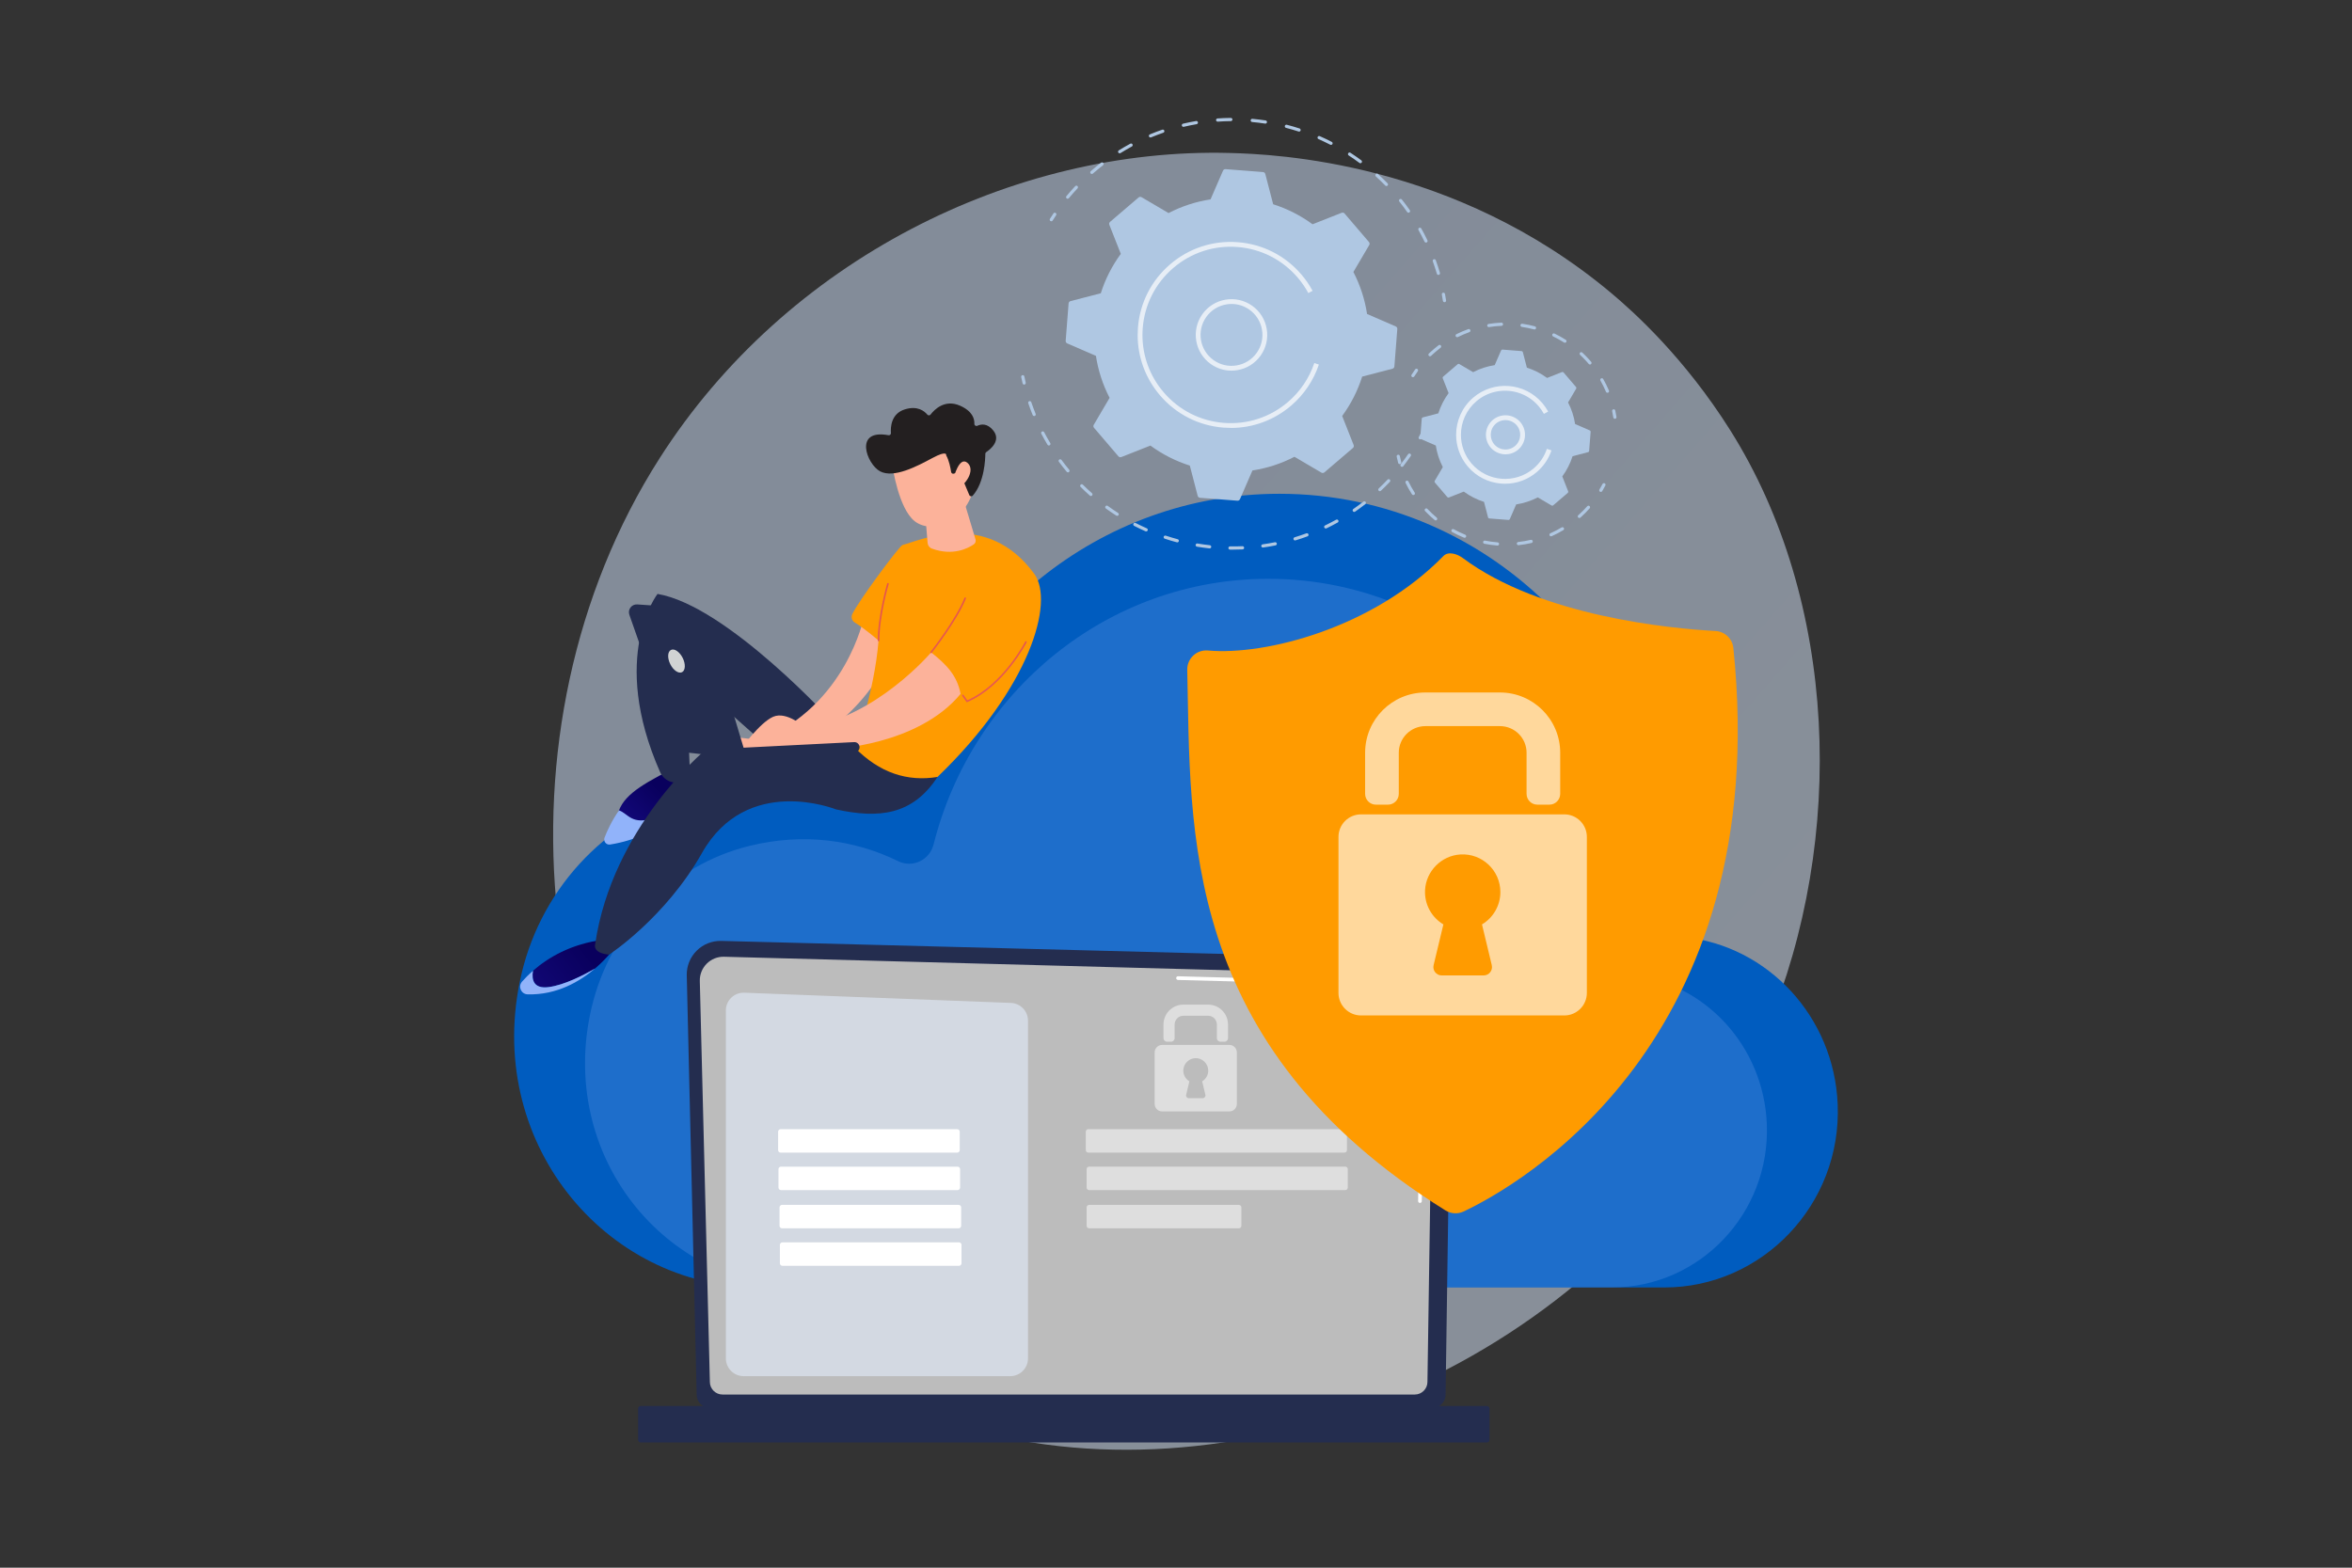
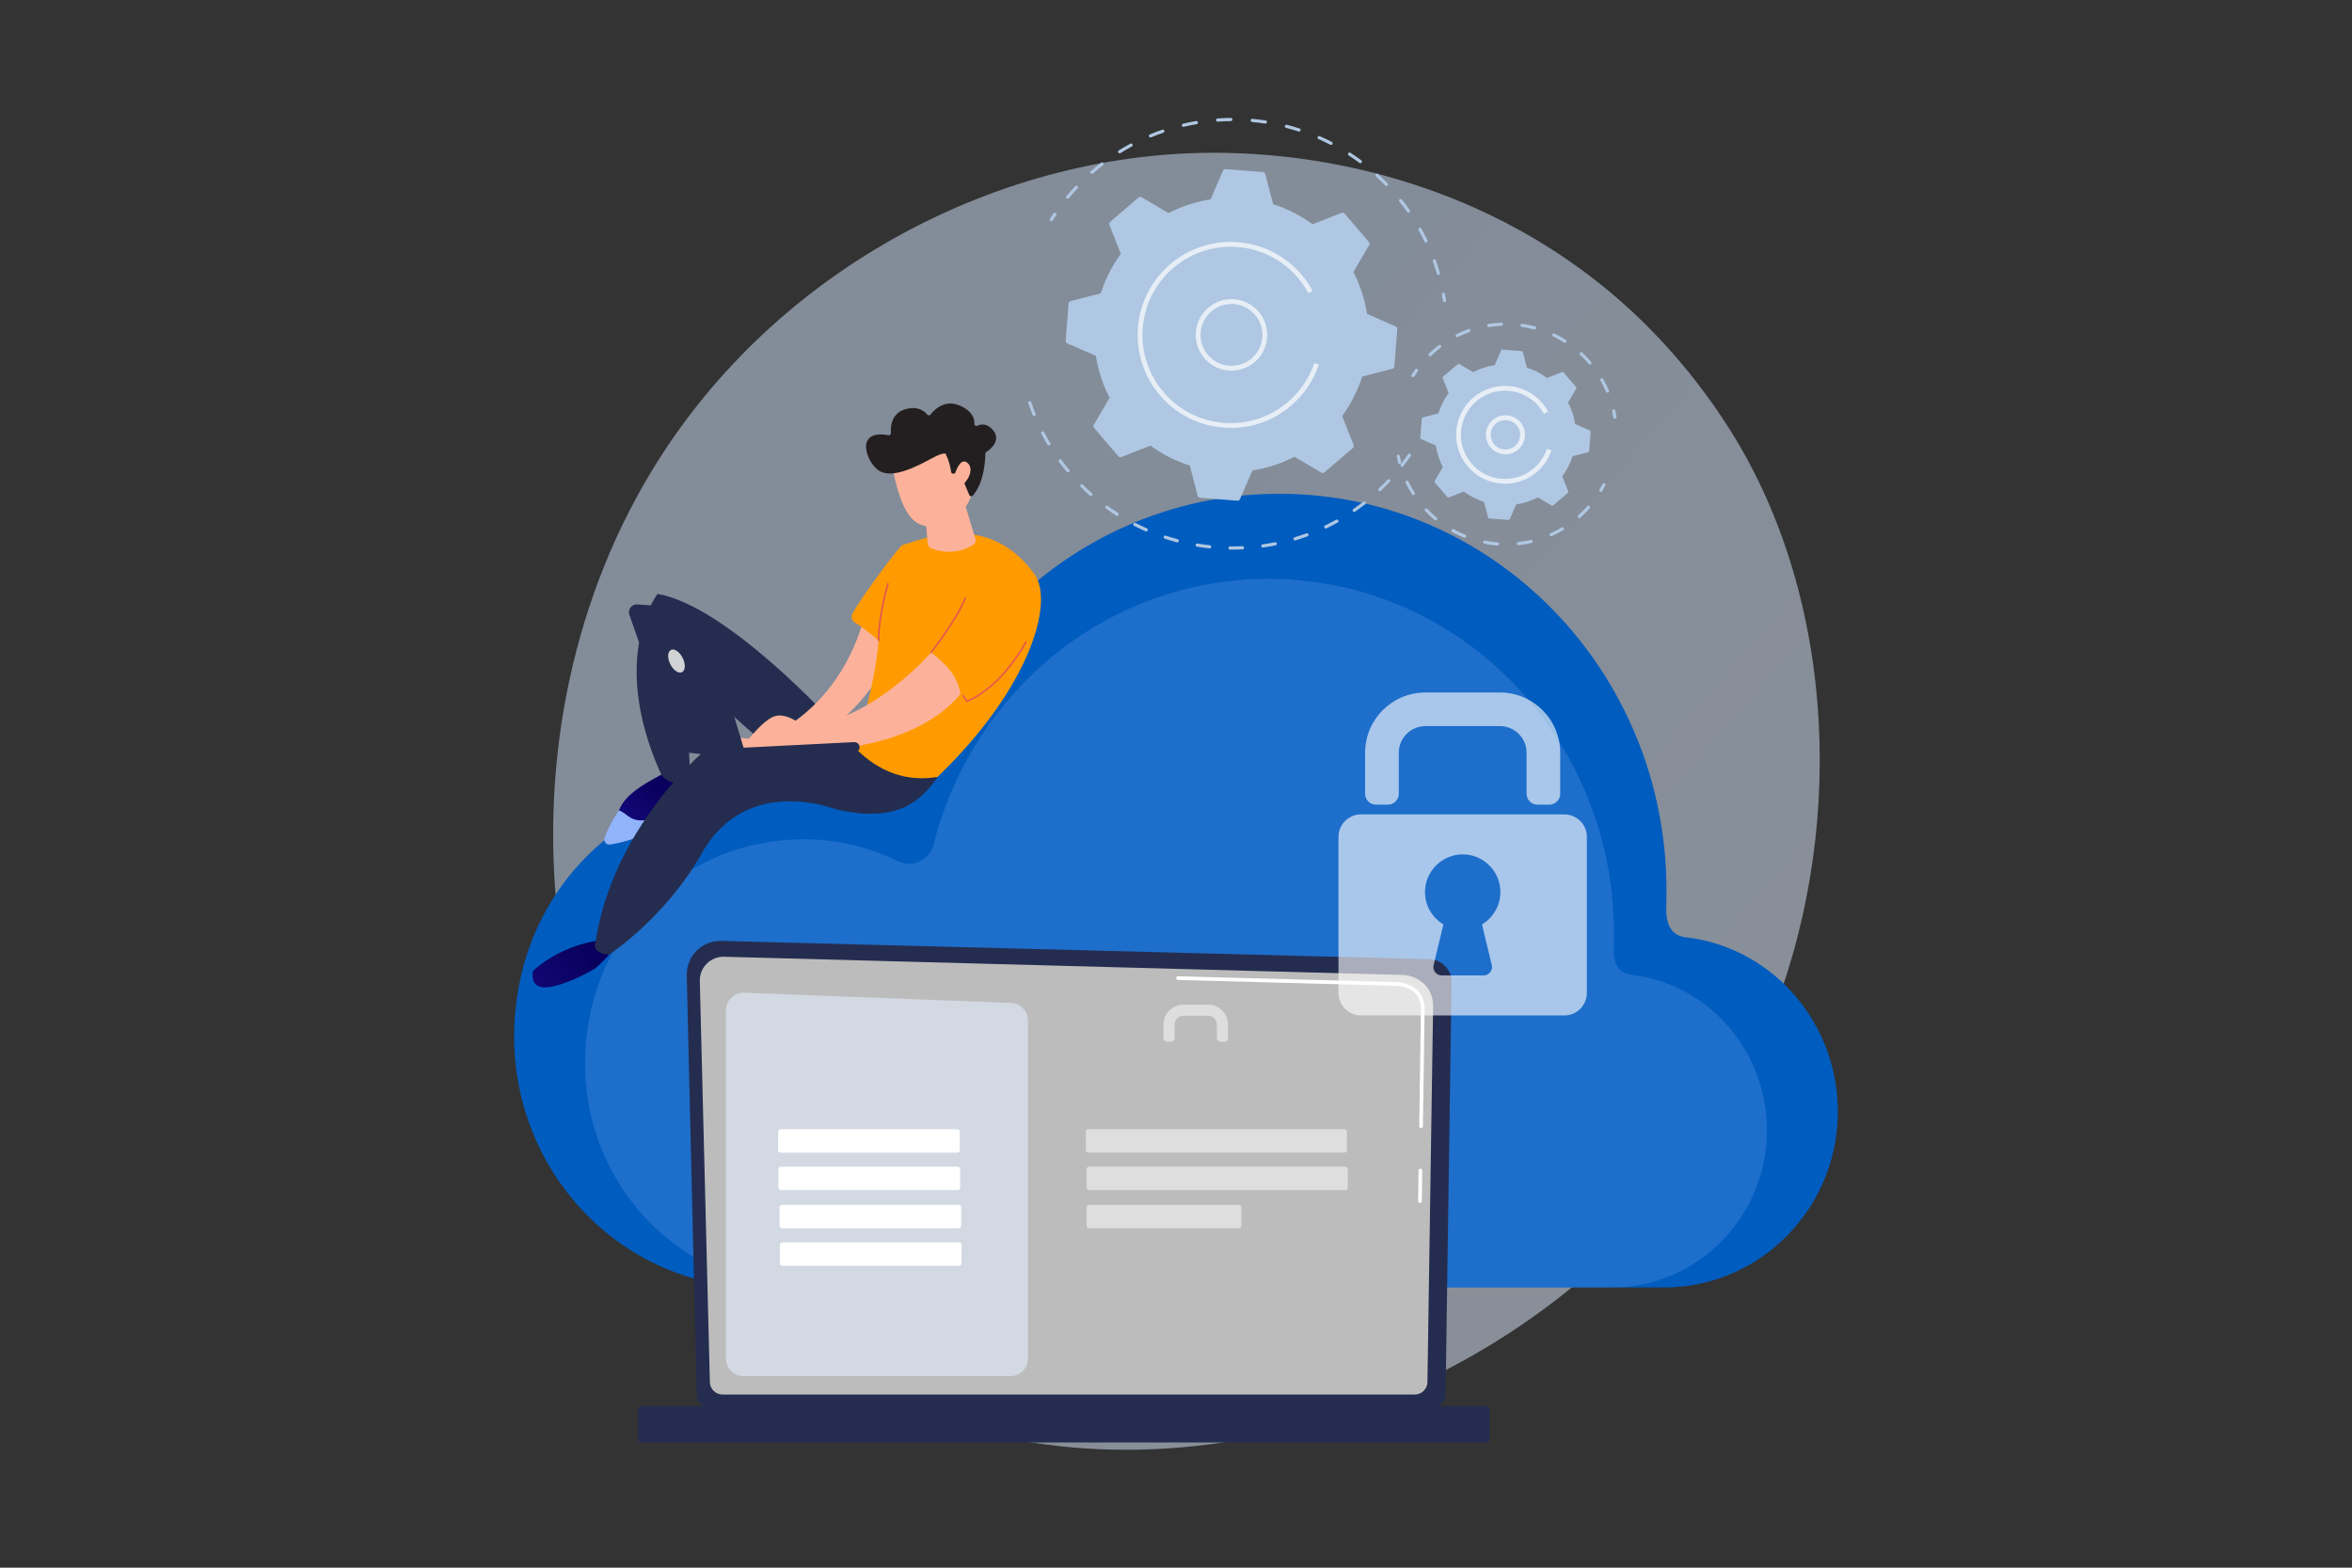
<svg xmlns="http://www.w3.org/2000/svg" xmlns:xlink="http://www.w3.org/1999/xlink" id="Layer_1" data-name="Layer 1" viewBox="0 0 1500 1000">
  <rect x="0" y="0" width="1500" height="1000" fill="#333333" stroke="none" />
  <defs>
    <style>
      .cls-1 {
        fill: #ff9b00;
      }

      .cls-2 {
        fill: #bcbcbc;
      }

      .cls-2, .cls-3, .cls-4, .cls-5, .cls-6, .cls-7, .cls-8 {
        isolation: isolate;
      }

      .cls-9, .cls-4 {
        fill: #91b3fa;
      }

      .cls-10 {
        fill: #d1d3d4;
      }

      .cls-11 {
        fill: url(#linear-gradient-5);
      }

      .cls-12 {
        fill: url(#linear-gradient-6);
      }

      .cls-13 {
        fill: url(#linear-gradient-4);
      }

      .cls-14 {
        fill: url(#linear-gradient-3);
      }

      .cls-15 {
        fill: url(#linear-gradient-2);
      }

      .cls-16 {
        fill: #231f20;
      }

      .cls-17 {
        fill: #afc7e2;
      }

      .cls-18 {
        fill: url(#linear-gradient);
        opacity: .5;
      }

      .cls-19, .cls-5, .cls-6, .cls-7, .cls-8 {
        fill: #fff;
      }

      .cls-20 {
        fill: #242d4f;
      }

      .cls-21, .cls-8 {
        opacity: .51;
      }

      .cls-22 {
        fill: #d3d9e2;
      }

      .cls-23 {
        fill: #005cbf;
      }

      .cls-24 {
        fill: #fcb29a;
      }

      .cls-4 {
        opacity: .21;
      }

      .cls-6 {
        opacity: .7;
      }

      .cls-7 {
        opacity: .61;
      }
    </style>
    <linearGradient id="linear-gradient" x1="1232.69" y1="69.51" x2="622.47" y2="603.45" gradientTransform="translate(0 1002) scale(1 -1)" gradientUnits="userSpaceOnUse">
      <stop offset="0" stop-color="#e3f0ff" />
      <stop offset="1" stop-color="#d4e6ff" />
      <stop offset="1" stop-color="#d4e6ff" />
    </linearGradient>
    <linearGradient id="linear-gradient-2" x1="1204.51" y1="494.52" x2="1242.58" y2="454.76" gradientTransform="translate(1629.78 1002) rotate(-180)" gradientUnits="userSpaceOnUse">
      <stop offset="0" stop-color="#09005d" />
      <stop offset="1" stop-color="#1a0f91" />
    </linearGradient>
    <linearGradient id="linear-gradient-3" x1="1255.01" y1="394.73" x2="1327.01" y2="341.88" xlink:href="#linear-gradient-2" />
    <linearGradient id="linear-gradient-4" x1="576.47" y1="815.48" x2="553.48" y2="461.55" gradientTransform="translate(0 1002) scale(1 -1)" gradientUnits="userSpaceOnUse">
      <stop offset="0" stop-color="#e1473d" />
      <stop offset="1" stop-color="#e9605a" />
    </linearGradient>
    <linearGradient id="linear-gradient-5" x1="618.31" y1="812.76" x2="595.33" y2="458.84" xlink:href="#linear-gradient-4" />
    <linearGradient id="linear-gradient-6" x1="649.44" y1="810.74" x2="626.46" y2="456.82" xlink:href="#linear-gradient-4" />
  </defs>
  <g id="Illustration">
    <g>
      <path class="cls-18" d="M1126.7,656.38c-78.37,187.24-287.14,292.13-468.18,263.83-29.46-4.6-110.22-18.32-181.73-83.02-137.65-124.55-167.09-371.18-56.05-544.99,80.82-126.5,225.69-198.21,363.35-194.62,29.65.77,143.29,5.53,243.16,89.09,14.67,12.27,47.02,41.43,76.18,87.7,68.47,108.64,74.35,259.99,23.28,382.01Z" />
      <g>
        <path class="cls-23" d="M332.54,621.44c13.38-57.11,57.14-101.95,112.84-115.66,38.3-9.43,75.04-4.37,106.1,10.91,10.3,5.07,22.54-.67,25.4-12.01,27.45-109.11,124.07-189.71,239.06-189.71,136.35,0,246.88,113.33,246.88,253.14,0,3.71-.07,8.78-.14,13.65.48,10.45,4.93,14.89,11.58,16.01,53.42,5.7,95.41,50.86,97.73,106.55,2.67,63.95-48.09,116.93-110.52,116.93H484.05c-98.85,0-176.25-94.18-151.5-199.79Z" />
        <path class="cls-4" d="M377.27,642.84c11.95-50.99,51.02-91.03,100.75-103.27,34.19-8.42,67-3.9,94.73,9.74,9.2,4.52,20.13-.6,22.67-10.72,24.51-97.42,110.78-169.39,213.45-169.39,121.74,0,220.44,101.19,220.44,226.02,0,3.31-.07,7.84-.12,12.18.43,9.33,4.41,13.3,10.34,14.29,47.7,5.09,85.18,45.41,87.26,95.14,2.39,57.1-42.94,104.4-98.68,104.4h-515.58c-88.26,0-157.37-84.09-135.27-178.39Z" />
      </g>
      <g>
        <path class="cls-20" d="M444.31,889.65c0,4.68,3.83,8.51,8.52,8.51h460.58c4.68,0,8.52-3.83,8.52-8.51l3.83-264.68c0-4.68-5.51-13.82-15.62-13.13l-450.13-11.65c-5.88-.15-11.56,2.11-15.72,6.26-4.16,4.15-6.44,9.82-6.3,15.69l6.32,267.51Z" />
        <path class="cls-2" d="M452.72,881.49c0,4.43,3.63,8.06,8.06,8.06h441.52c4.43,0,8.06-3.63,8.06-8.06l3.62-240.28c-.43-14.46-13.1-19.66-20.79-19.35l-431.41-11.57c-4.13-.11-8.12,1.48-11.05,4.4-2.92,2.92-4.53,6.91-4.43,11.04l6.42,255.77Z" />
        <g>
          <path class="cls-19" d="M905.59,767.34h-.01c-.66,0-1.18-.55-1.17-1.2l.29-19.49c0-.65.54-1.16,1.18-1.16h.01c.66,0,1.18.55,1.17,1.2l-.29,19.49c0,.65-.54,1.16-1.18,1.16Z" />
          <path class="cls-19" d="M906.29,719.58h-.02c-.65,0-1.17-.55-1.16-1.2l1.1-74.63c-.02-4.43-1.37-7.97-4-10.5-4.92-4.71-12.72-4.47-13.05-4.45l-137.89-3.7c-.65-.02-1.17-.56-1.15-1.21.02-.65.52-1.21,1.21-1.15l137.81,3.7c.86-.05,9.17-.19,14.7,5.11,3.11,2.98,4.7,7.09,4.73,12.21l-1.1,74.66c0,.65-.54,1.16-1.18,1.16Z" />
        </g>
        <path class="cls-20" d="M408.66,920.13h539.58c.94,0,1.72-.77,1.72-1.72v-19.83c0-.94-.77-1.72-1.72-1.72H408.66c-.94,0-1.72.77-1.72,1.72v19.83c0,.94.77,1.72,1.72,1.72Z" />
        <path class="cls-22" d="M644.27,877.82h-170c-6.27,0-11.35-5.08-11.35-11.35v-221.9c0-6.44,5.35-11.59,11.78-11.34l170,6.51c6.09.23,10.92,5.24,10.92,11.34v215.39c0,6.27-5.08,11.35-11.35,11.35Z" />
        <g>
          <path class="cls-5" d="M610.46,735.25h-112.6c-.89,0-1.62-.72-1.62-1.62v-11.73c0-.89.72-1.62,1.62-1.62h112.6c.89,0,1.62.72,1.62,1.62v11.73c0,.89-.72,1.62-1.62,1.62Z" />
          <path class="cls-5" d="M610.69,759.15h-112.6c-.89,0-1.62-.72-1.62-1.62v-11.73c0-.89.72-1.62,1.62-1.62h112.6c.89,0,1.62.72,1.62,1.62v11.73c0,.89-.72,1.62-1.62,1.62Z" />
          <path class="cls-5" d="M611.37,783.54h-112.6c-.89,0-1.62-.72-1.62-1.62v-11.73c0-.89.72-1.62,1.62-1.62h112.6c.89,0,1.62.72,1.62,1.62v11.73c0,.89-.72,1.62-1.62,1.62Z" />
          <path class="cls-5" d="M611.6,807.44h-112.6c-.89,0-1.62-.72-1.62-1.62v-11.73c0-.89.72-1.62,1.62-1.62h112.6c.89,0,1.62.72,1.62,1.62v11.73c0,.89-.72,1.62-1.62,1.62Z" />
        </g>
        <g class="cls-3">
          <path class="cls-8" d="M857.41,735.23h-163.31c-.89,0-1.62-.72-1.62-1.62v-11.73c0-.89.72-1.62,1.62-1.62h163.31c.89,0,1.62.72,1.62,1.62v11.73c0,.89-.72,1.62-1.62,1.62Z" />
          <path class="cls-8" d="M857.93,759.15h-163.31c-.89,0-1.62-.72-1.62-1.62v-11.73c0-.89.72-1.62,1.62-1.62h163.31c.89,0,1.62.72,1.62,1.62v11.73c0,.89-.72,1.62-1.62,1.62Z" />
          <path class="cls-8" d="M790.07,783.54h-95.45c-.89,0-1.62-.72-1.62-1.62v-11.73c0-.89.72-1.62,1.62-1.62h95.45c.89,0,1.62.72,1.62,1.62v11.73c0,.89-.72,1.62-1.62,1.62Z" />
          <g class="cls-21">
            <path class="cls-19" d="M780.9,664.49h-2.54c-1.26,0-2.28-1.02-2.28-2.28v-8.67c0-3.1-2.52-5.62-5.62-5.62h-15.72c-3.1,0-5.62,2.52-5.62,5.62v8.67c0,1.26-1.02,2.28-2.28,2.28h-2.54c-1.26,0-2.28-1.02-2.28-2.28v-8.67c0-7.02,5.69-12.72,12.72-12.72h15.72c7.02,0,12.72,5.69,12.72,12.72v8.67c0,1.26-1.02,2.28-2.28,2.28Z" />
-             <path class="cls-19" d="M784.04,666.54h-42.88c-2.63,0-4.76,2.13-4.76,4.76v32.91c0,2.63,2.13,4.76,4.76,4.76h42.88c2.63,0,4.76-2.13,4.76-4.76v-32.91c0-2.63-2.13-4.76-4.76-4.76ZM768.74,698.35c.27,1.11-.57,2.17-1.71,2.17h-8.84c-1.14,0-1.98-1.07-1.71-2.17l2.06-8.59c-2.44-1.46-4.03-4.18-3.87-7.26.21-3.99,3.44-7.25,7.43-7.5,4.62-.29,8.46,3.37,8.46,7.93,0,2.9-1.56,5.44-3.88,6.83l2.06,8.59Z" />
-           </g>
-         </g>
-       </g>
-       <g>
-         <g>
-           <g>
-             <path class="cls-17" d="M905.73,280.27c-.17,0-.34-.04-.49-.13-.49-.27-.67-.9-.4-1.39.66-1.18,1.29-2.37,1.91-3.57.26-.5.87-.7,1.38-.44.5.26.7.87.44,1.38-.63,1.22-1.28,2.43-1.94,3.63-.19.34-.53.53-.89.53Z" />
+           </g>
+         </g>
+       </g>
+       <g>
+         <g>
+           <g>
            <path class="cls-17" d="M786.23,350.6c-.6,0-1.21,0-1.81-.01-.56,0-1.01-.47-1.01-1.04,0-.56.46-1.01,1.02-1.01h.01c2.64.04,5.31,0,7.95-.13.53-.04,1.04.41,1.07.97.03.56-.41,1.04-.97,1.07-2.08.09-4.18.14-6.26.14ZM771.45,349.81s-.07,0-.11,0c-2.67-.29-5.36-.66-7.99-1.1-.56-.09-.93-.62-.84-1.18.09-.56.62-.94,1.18-.84,2.6.44,5.25.8,7.88,1.09.56.06.97.56.91,1.13-.06.52-.5.91-1.01.91ZM805.4,349.26c-.5,0-.94-.37-1.01-.88-.08-.56.31-1.08.87-1.15,2.61-.37,5.25-.82,7.84-1.34.55-.11,1.09.25,1.2.8.11.55-.25,1.09-.8,1.2-2.62.53-5.3.99-7.95,1.36-.05,0-.1,0-.14,0ZM750.8,345.96c-.09,0-.18-.01-.26-.03-2.59-.69-5.19-1.47-7.73-2.31-.54-.18-.83-.76-.65-1.29.18-.53.75-.82,1.29-.65,2.5.83,5.07,1.59,7.62,2.28.55.15.87.71.72,1.25-.12.46-.53.76-.99.76ZM825.92,344.73c-.44,0-.84-.28-.98-.73-.16-.54.14-1.11.68-1.27,2.53-.77,5.07-1.62,7.54-2.53.53-.19,1.12.08,1.31.61.19.53-.08,1.12-.61,1.31-2.51.92-5.08,1.79-7.65,2.57-.1.03-.2.04-.3.04ZM730.98,338.99c-.14,0-.28-.03-.41-.09-2.46-1.08-4.91-2.25-7.28-3.47-.5-.26-.7-.87-.44-1.38.26-.5.87-.7,1.38-.44,2.34,1.2,4.75,2.35,7.17,3.42.52.23.75.83.52,1.35-.17.38-.54.61-.94.61ZM845.5,337.11c-.38,0-.75-.21-.92-.58-.24-.51-.03-1.12.48-1.36,2.38-1.14,4.75-2.38,7.06-3.66.5-.27,1.11-.1,1.39.4.27.49.1,1.12-.4,1.39-2.34,1.3-4.75,2.56-7.17,3.72-.14.07-.29.1-.44.1ZM712.48,329.06c-.19,0-.38-.05-.55-.16-2.26-1.45-4.5-2.98-6.66-4.55-.46-.33-.56-.97-.22-1.43.33-.46.97-.56,1.43-.22,2.13,1.55,4.34,3.06,6.56,4.48.47.3.61.94.31,1.41-.2.3-.52.47-.86.47ZM863.66,326.55c-.32,0-.64-.15-.84-.44-.32-.46-.2-1.1.26-1.42,2.17-1.5,4.33-3.08,6.41-4.71.44-.35,1.09-.27,1.43.18.35.44.27,1.09-.18,1.43-2.11,1.65-4.3,3.25-6.51,4.78-.18.12-.38.18-.58.18ZM695.73,316.39c-.24,0-.48-.08-.68-.26-2-1.77-3.98-3.63-5.88-5.52-.4-.4-.4-1.04,0-1.44.4-.4,1.04-.4,1.44,0,1.88,1.87,3.83,3.7,5.8,5.44.42.37.46,1.02.09,1.44-.2.23-.48.34-.76.34ZM880,313.33c-.27,0-.54-.11-.74-.32-.39-.41-.37-1.06.04-1.44,1.92-1.81,3.81-3.7,5.62-5.62.39-.41,1.03-.43,1.44-.04.41.39.43,1.03.04,1.44-1.84,1.94-3.76,3.86-5.71,5.7-.2.19-.45.28-.7.28ZM681.1,301.31c-.29,0-.58-.13-.79-.37-1.71-2.06-3.39-4.19-4.98-6.35-.34-.45-.24-1.09.21-1.43.46-.34,1.09-.24,1.43.21,1.57,2.13,3.22,4.23,4.91,6.26.36.43.3,1.08-.13,1.44-.19.16-.42.24-.65.24ZM894.14,297.79c-.22,0-.44-.07-.63-.22-.44-.35-.52-.99-.18-1.43,1.63-2.09,3.21-4.25,4.7-6.41.32-.46.96-.58,1.42-.26.46.32.58.96.26,1.42-1.51,2.2-3.12,4.39-4.77,6.51-.2.26-.5.39-.81.39ZM668.93,284.19c-.35,0-.69-.18-.88-.5-1.38-2.31-2.71-4.67-3.95-7.04-.26-.5-.07-1.12.43-1.38.5-.26,1.12-.07,1.38.43,1.22,2.33,2.53,4.66,3.89,6.93.29.48.13,1.11-.35,1.4-.16.1-.35.15-.52.15ZM659.54,265.39c-.4,0-.78-.24-.95-.64-1.01-2.49-1.96-5.03-2.81-7.56-.18-.53.11-1.11.64-1.29.53-.18,1.11.11,1.29.64.84,2.49,1.78,5,2.77,7.45.21.52-.04,1.12-.56,1.33-.13.05-.26.07-.38.07Z" />
-             <path class="cls-17" d="M653.15,245.32c-.46,0-.88-.32-.99-.79-.31-1.34-.61-2.68-.88-4.02-.11-.55.24-1.09.8-1.2.55-.11,1.09.24,1.2.8.27,1.32.56,2.64.87,3.96.13.55-.21,1.1-.76,1.23-.08.02-.16.03-.23.03Z" />
          </g>
          <g>
            <path class="cls-17" d="M670.47,141.15c-.19,0-.37-.05-.54-.16-.48-.3-.62-.93-.32-1.41.73-1.16,1.48-2.31,2.24-3.45.31-.47.95-.59,1.42-.28.47.32.59.95.28,1.42-.76,1.12-1.49,2.26-2.21,3.4-.19.31-.53.48-.86.48Z" />
            <path class="cls-17" d="M917.35,175.37c-.44,0-.85-.29-.98-.73-.78-2.66-1.65-5.33-2.6-7.94-.19-.53.08-1.12.61-1.31.53-.19,1.12.08,1.31.61.96,2.65,1.85,5.36,2.64,8.06.16.54-.15,1.11-.69,1.27-.1.03-.19.04-.29.04ZM909.43,154.75c-.38,0-.75-.21-.92-.58-1.2-2.51-2.5-5-3.85-7.42-.28-.49-.1-1.11.39-1.39.49-.27,1.12-.1,1.39.39,1.37,2.45,2.69,4.99,3.91,7.53.24.51.03,1.12-.48,1.36-.14.07-.29.1-.44.1ZM898.28,135.69c-.32,0-.64-.15-.84-.44-1.59-2.27-3.27-4.52-5-6.7-.35-.44-.28-1.08.16-1.44.44-.35,1.08-.28,1.44.16,1.76,2.21,3.46,4.49,5.08,6.8.32.46.21,1.1-.25,1.42-.18.12-.38.18-.58.18ZM680.9,126.78c-.23,0-.46-.08-.65-.24-.43-.36-.49-1-.13-1.44,1.79-2.16,3.68-4.3,5.61-6.36.39-.41,1.03-.43,1.44-.05.41.39.43,1.03.05,1.44-1.91,2.03-3.77,4.14-5.53,6.26-.2.24-.49.37-.79.37ZM884.2,118.67c-.27,0-.53-.1-.73-.31-1.92-1.98-3.94-3.94-6-5.81-.42-.38-.45-1.03-.07-1.44.38-.42,1.03-.45,1.44-.07,2.09,1.9,4.13,3.89,6.09,5.9.39.41.38,1.05-.02,1.44-.2.19-.45.29-.71.29ZM696.32,110.97c-.28,0-.57-.12-.77-.35-.37-.43-.33-1.07.1-1.44,2.13-1.86,4.33-3.67,6.56-5.39.45-.34,1.09-.26,1.43.18.34.45.26,1.09-.18,1.43-2.19,1.69-4.37,3.48-6.46,5.31-.19.17-.43.25-.67.25ZM867.6,104.12c-.21,0-.42-.07-.61-.2-2.23-1.65-4.53-3.26-6.86-4.77-.47-.31-.61-.94-.3-1.41.31-.47.94-.61,1.41-.3,2.36,1.54,4.7,3.16,6.96,4.84.45.34.55.98.21,1.43-.2.27-.51.41-.82.41ZM714.07,97.81c-.34,0-.67-.17-.87-.48-.3-.48-.15-1.11.33-1.41,2.39-1.49,4.86-2.92,7.34-4.26.5-.27,1.12-.08,1.38.41.27.5.08,1.12-.41,1.38-2.44,1.32-4.88,2.73-7.23,4.2-.17.1-.35.15-.54.15ZM848.87,92.43c-.16,0-.32-.04-.47-.11-2.46-1.27-5-2.48-7.54-3.6-.52-.23-.75-.83-.52-1.35.23-.52.83-.75,1.35-.52,2.58,1.13,5.15,2.36,7.65,3.65.5.26.7.87.44,1.38-.18.35-.54.55-.91.55ZM733.71,87.7c-.4,0-.78-.24-.94-.63-.22-.52.03-1.12.55-1.34,2.59-1.08,5.26-2.09,7.93-3.01.54-.18,1.12.1,1.3.63.18.53-.1,1.12-.63,1.3-2.63.91-5.26,1.91-7.82,2.97-.13.05-.26.08-.39.08ZM828.49,83.94c-.1,0-.21-.02-.32-.05-2.64-.86-5.34-1.64-8.02-2.33-.55-.14-.88-.7-.74-1.24.14-.55.71-.87,1.24-.74,2.73.7,5.47,1.5,8.15,2.37.54.17.83.75.66,1.29-.14.43-.54.71-.97.71ZM754.72,80.91c-.46,0-.88-.32-.99-.79-.13-.55.21-1.1.76-1.23,2.75-.65,5.55-1.22,8.32-1.69.57-.09,1.08.28,1.18.83.1.56-.28,1.08-.83,1.18-2.73.47-5.49,1.03-8.19,1.67-.08.02-.16.03-.24.03ZM807,78.85c-.05,0-.1,0-.16-.01-2.74-.42-5.53-.76-8.3-1.01-.56-.05-.98-.55-.92-1.11.05-.56.54-.98,1.11-.92,2.8.26,5.64.6,8.42,1.03.56.09.94.61.86,1.16-.08.51-.51.87-1.01.87ZM776.56,77.59c-.53,0-.98-.41-1.02-.95-.04-.56.38-1.05.95-1.09,2.81-.2,5.66-.31,8.48-.33h0c.56,0,1.02.45,1.02,1.01,0,.56-.45,1.03-1.01,1.03-2.78.02-5.59.13-8.35.33-.03,0-.05,0-.07,0Z" />
            <path class="cls-17" d="M921.23,192.76c-.49,0-.93-.36-1.01-.86-.21-1.33-.43-2.67-.68-4-.1-.55.26-1.09.82-1.19.55-.1,1.09.26,1.19.82.25,1.35.48,2.7.69,4.06.09.56-.29,1.08-.85,1.17-.05,0-.11.01-.16.01Z" />
          </g>
          <g>
            <path class="cls-17" d="M891.14,209.86c.05-.7-.34-1.35-.98-1.63l-18.31-7.95c-1.41-9.22-4.31-18.27-8.72-26.79l10.11-17.2c.35-.6.29-1.37-.17-1.9l-15.57-18.2c-.46-.53-1.2-.72-1.85-.46l-18.56,7.32c-7.74-5.68-16.23-9.94-25.12-12.76l-5.02-19.32c-.18-.68-.76-1.17-1.46-1.22l-23.88-1.86c-.7-.05-1.35.34-1.63.98l-7.95,18.31c-9.22,1.41-18.27,4.31-26.79,8.72l-17.2-10.11c-.6-.35-1.37-.29-1.9.17l-18.2,15.57c-.53.45-.72,1.2-.46,1.85l7.32,18.56c-5.68,7.74-9.94,16.23-12.76,25.12l-19.32,5.02c-.68.18-1.17.76-1.22,1.46l-1.86,23.88c-.05.7.34,1.35.98,1.63l18.31,7.95c1.41,9.22,4.31,18.27,8.72,26.79l-10.11,17.2c-.35.6-.29,1.37.17,1.9l15.57,18.2c.45.53,1.2.72,1.85.46l18.56-7.32c7.74,5.68,16.23,9.94,25.12,12.76l5.02,19.32c.18.68.76,1.17,1.46,1.22l23.88,1.86c.7.05,1.35-.34,1.63-.98l7.95-18.31c9.22-1.41,18.27-4.31,26.79-8.72l17.2,10.11c.6.35,1.37.29,1.9-.17l18.2-15.57c.53-.45.72-1.2.46-1.85l-7.32-18.56c5.68-7.74,9.94-16.23,12.76-25.12l19.32-5.02c.68-.18,1.17-.76,1.22-1.46l1.86-23.87Z" />
            <path class="cls-6" d="M785.34,236.43c-4.68,0-9.23-1.44-13.12-4.19-10.26-7.26-12.7-21.52-5.44-31.78,3.52-4.97,8.76-8.27,14.76-9.3,6-1.02,12.04.35,17.01,3.86,4.97,3.52,8.27,8.76,9.3,14.76,1.03,6-.34,12.05-3.86,17.01-3.52,4.97-8.76,8.27-14.76,9.3-1.3.22-2.6.33-3.89.33ZM785.43,193.89c-1.12,0-2.25.1-3.37.29-5.2.89-9.73,3.75-12.78,8.05-6.29,8.88-4.17,21.22,4.71,27.51,4.3,3.05,9.53,4.23,14.73,3.34,5.2-.89,9.73-3.75,12.78-8.05,3.05-4.3,4.23-9.53,3.34-14.73-.89-5.2-3.75-9.73-8.05-12.78h0c-3.37-2.39-7.31-3.63-11.36-3.63Z" />
            <path class="cls-6" d="M784.97,272.95c-1.56,0-3.13-.06-4.7-.18-15.8-1.23-30.17-8.54-40.47-20.58-9.27-10.84-14.25-24.35-14.25-38.46,0-1.56.06-3.13.18-4.7,1.23-15.8,8.54-30.17,20.58-40.47,12.04-10.3,27.37-15.29,43.17-14.06,15.8,1.23,30.17,8.54,40.47,20.58,2.75,3.21,5.16,6.72,7.15,10.41l-2.7,1.46c-1.89-3.5-4.17-6.82-6.78-9.87-9.77-11.42-23.4-18.35-38.38-19.52-14.98-1.16-29.52,3.57-40.94,13.34-11.42,9.77-18.35,23.4-19.52,38.38-.12,1.49-.17,2.98-.17,4.46,0,13.38,4.72,26.2,13.51,36.48,9.77,11.42,23.4,18.35,38.38,19.52,14.99,1.17,29.52-3.57,40.94-13.34,7.75-6.63,13.55-15.22,16.77-24.83l2.91.97c-3.4,10.14-9.51,19.2-17.68,26.19-10.84,9.27-24.35,14.25-38.46,14.25Z" />
          </g>
        </g>
        <g>
          <g>
            <path class="cls-17" d="M1020.94,313.8c-.18,0-.36-.05-.52-.14-.49-.29-.65-.91-.36-1.4.69-1.16,1.34-2.34,1.95-3.52.26-.5.87-.7,1.38-.44.5.26.7.87.44,1.38-.63,1.21-1.3,2.43-2.01,3.62-.19.32-.53.5-.88.5Z" />
            <path class="cls-17" d="M955.02,347.99s-.05,0-.08,0c-2.77-.22-5.55-.6-8.27-1.14-.55-.11-.91-.65-.8-1.2.11-.55.65-.91,1.2-.8,2.64.52,5.35.89,8.04,1.11.56.04.98.54.94,1.1-.04.54-.49.94-1.02.94ZM968.38,347.77c-.51,0-.96-.39-1.01-.91-.06-.56.34-1.07.9-1.13,2.69-.3,5.38-.76,8-1.37.54-.13,1.1.21,1.23.76.13.55-.21,1.1-.76,1.23-2.7.63-5.46,1.1-8.23,1.41-.04,0-.08,0-.11,0ZM934.06,343.04c-.13,0-.26-.02-.39-.07-2.57-1.04-5.1-2.25-7.54-3.59-.49-.27-.67-.89-.4-1.39.27-.49.89-.67,1.39-.4,2.36,1.3,4.83,2.48,7.32,3.49.52.21.77.81.56,1.33-.16.4-.54.64-.95.64ZM989.16,342.12c-.39,0-.76-.23-.93-.6-.23-.52,0-1.12.52-1.35,2.46-1.1,4.89-2.36,7.2-3.74.48-.29,1.11-.13,1.4.35.29.48.13,1.11-.35,1.4-2.38,1.42-4.88,2.72-7.41,3.85-.14.06-.28.09-.42.09ZM915.6,331.96c-.23,0-.46-.08-.65-.24-2.12-1.77-4.17-3.7-6.09-5.71-.39-.41-.37-1.06.04-1.44.41-.39,1.06-.37,1.44.04,1.86,1.96,3.85,3.83,5.91,5.55.43.36.49,1.01.13,1.44-.2.24-.49.37-.78.37ZM1007.24,330.42c-.28,0-.56-.12-.76-.34-.38-.42-.34-1.07.08-1.44l.6-.54c1.8-1.64,3.52-3.39,5.14-5.2.37-.42,1.02-.46,1.44-.08.42.38.46,1.02.08,1.44-1.66,1.86-3.44,3.66-5.28,5.35l-.62.56c-.2.17-.44.26-.68.26ZM901.36,315.8c-.34,0-.67-.17-.86-.47-1.5-2.34-2.87-4.79-4.08-7.29-.25-.51-.03-1.12.47-1.36.51-.25,1.12-.03,1.36.47,1.18,2.43,2.51,4.81,3.97,7.08.3.47.17,1.11-.31,1.41-.17.11-.36.16-.55.16Z" />
            <path class="cls-17" d="M892.67,296.05c-.45,0-.86-.3-.99-.76-.35-1.33-.67-2.69-.94-4.03-.11-.55.24-1.09.8-1.2.55-.11,1.09.24,1.2.8.27,1.31.58,2.63.92,3.92.14.54-.18,1.1-.73,1.25-.09.02-.18.03-.26.03Z" />
          </g>
          <g>
            <path class="cls-17" d="M901.09,240.62c-.19,0-.37-.05-.54-.16-.48-.3-.62-.93-.32-1.41.73-1.17,1.51-2.32,2.31-3.44.33-.46.97-.56,1.42-.24.46.33.57.97.24,1.42-.78,1.09-1.53,2.21-2.24,3.34-.19.31-.53.48-.86.48Z" />
            <path class="cls-17" d="M1025.17,250.55c-.4,0-.77-.23-.94-.62-1.04-2.44-2.23-4.85-3.54-7.15-.28-.49-.11-1.11.38-1.39.49-.28,1.11-.11,1.39.38,1.35,2.37,2.58,4.85,3.65,7.36.22.52-.02,1.12-.54,1.34-.13.06-.27.08-.4.08ZM1014.02,232.53c-.29,0-.58-.12-.78-.36-.52-.61-1.05-1.22-1.6-1.82-1.25-1.37-2.56-2.7-3.91-3.96-.41-.39-.43-1.03-.05-1.44.39-.41,1.03-.43,1.44-.05,1.39,1.3,2.74,2.67,4.02,4.07.56.62,1.11,1.24,1.65,1.87.36.43.31,1.07-.12,1.44-.19.16-.43.24-.66.24ZM911.98,227.29c-.27,0-.54-.11-.74-.32-.39-.41-.37-1.06.03-1.44.41-.39.83-.78,1.25-1.17,1.6-1.46,3.28-2.86,4.99-4.16.45-.34,1.09-.26,1.43.2.34.45.25,1.09-.2,1.43-1.67,1.27-3.3,2.63-4.85,4.04-.41.38-.82.76-1.22,1.14-.2.19-.45.28-.71.28ZM998.03,218.63c-.19,0-.38-.05-.54-.16-2.24-1.42-4.59-2.72-6.98-3.86-.51-.24-.72-.85-.48-1.36.24-.51.85-.73,1.36-.48,2.46,1.18,4.88,2.52,7.19,3.98.48.3.62.93.32,1.41-.19.31-.53.48-.87.48ZM929.31,215.1c-.38,0-.74-.21-.92-.57-.25-.51-.04-1.12.46-1.37,2.44-1.21,4.98-2.3,7.56-3.23.53-.19,1.12.08,1.31.62.19.53-.08,1.12-.61,1.31-2.5.9-4.97,1.95-7.34,3.13-.15.07-.3.11-.45.11ZM978.62,210.16c-.09,0-.18-.01-.26-.03-2.56-.68-5.19-1.22-7.82-1.6-.56-.08-.95-.6-.86-1.16.08-.56.6-.96,1.16-.86,2.7.39,5.41.95,8.05,1.65.54.14.87.7.73,1.25-.12.46-.53.76-.99.76ZM949.5,208.66c-.49,0-.93-.36-1.01-.86-.09-.56.29-1.08.85-1.17,2.69-.43,5.44-.7,8.18-.82.56-.01,1.04.41,1.06.98.02.56-.41,1.04-.98,1.06-2.66.11-5.33.38-7.94.79-.05,0-.11.01-.16.01Z" />
            <path class="cls-17" d="M1029.9,267.13c-.49,0-.93-.36-1.01-.86-.21-1.32-.45-2.65-.73-3.96-.12-.55.23-1.1.78-1.21.56-.12,1.1.23,1.21.78.29,1.34.54,2.71.76,4.07.09.56-.29,1.08-.85,1.17-.05,0-.11.01-.16.01Z" />
          </g>
          <g>
            <path class="cls-17" d="M1014.44,275.41c.03-.36-.17-.7-.5-.84l-9.41-4.09c-.73-4.73-2.21-9.39-4.48-13.76l5.19-8.84c.18-.31.15-.7-.09-.97l-8-9.35c-.23-.27-.62-.37-.95-.24l-9.53,3.76c-3.97-2.92-8.34-5.11-12.9-6.56l-2.58-9.93c-.09-.35-.39-.6-.75-.63l-12.26-.96c-.36-.03-.7.17-.84.5l-4.09,9.41c-4.73.73-9.39,2.21-13.76,4.48l-8.84-5.19c-.31-.18-.7-.15-.97.09l-9.35,8c-.27.23-.37.61-.24.95l3.76,9.53c-2.92,3.97-5.11,8.34-6.56,12.9l-9.93,2.58c-.35.09-.6.39-.63.75l-.96,12.26c-.03.36.17.7.5.84l9.41,4.09c.73,4.73,2.21,9.39,4.48,13.76l-5.19,8.84c-.18.31-.15.7.09.97l8,9.35c.23.27.62.37.95.24l9.53-3.76c3.97,2.92,8.34,5.11,12.9,6.56l2.58,9.93c.09.35.39.6.75.63l12.26.96c.36.03.7-.17.84-.5l4.09-9.41c4.73-.73,9.39-2.21,13.76-4.48l8.84,5.19c.31.18.7.15.97-.09l9.35-8c.27-.23.37-.62.24-.95l-3.76-9.53c2.92-3.97,5.11-8.34,6.56-12.9l9.93-2.58c.35-.09.6-.39.63-.75l.96-12.27Z" />
            <path class="cls-6" d="M960.09,289.81c-2.55,0-5.04-.79-7.17-2.29-5.61-3.97-6.94-11.76-2.97-17.36,1.92-2.72,4.79-4.52,8.07-5.08,3.28-.56,6.58.19,9.3,2.11,2.72,1.92,4.52,4.79,5.08,8.07.56,3.28-.19,6.58-2.11,9.3-1.92,2.72-4.79,4.52-8.07,5.08-.71.12-1.42.18-2.13.18ZM960.13,267.96c-2.95,0-5.85,1.38-7.68,3.96-2.99,4.23-1.99,10.1,2.24,13.09,2.05,1.45,4.54,2.01,7.01,1.59,2.47-.42,4.63-1.78,6.08-3.83,1.45-2.05,2.01-4.54,1.59-7.01-.42-2.47-1.78-4.63-3.83-6.08h0c-1.64-1.16-3.54-1.72-5.41-1.72Z" />
            <path class="cls-6" d="M959.91,308.57c-.82,0-1.65-.03-2.48-.1-8.31-.65-15.88-4.49-21.3-10.83-5.02-5.87-7.48-13.09-7.48-20.27,0-8.81,3.7-17.58,10.91-23.74,13.08-11.19,32.82-9.65,44.01,3.43.09.1.17.21.26.31,1.21,1.46,2.29,3.02,3.22,4.66,0,0,0,.01.01.02.01.02.03.05.04.07.02.04.05.09.07.13.01.02.03.05.04.07.04.07.08.15.12.22l-2.7,1.46c-.95-1.75-2.09-3.41-3.39-4.94h0c-7.15-8.35-18.16-11.48-28.16-9.02-4.13,1.02-8.08,2.98-11.53,5.93-6.5,5.56-9.84,13.46-9.84,21.41,0,6.48,2.22,12.98,6.75,18.28,10.09,11.79,27.9,13.18,39.69,3.09,3.88-3.32,6.78-7.61,8.39-12.43l2.91.97c-1.79,5.34-5,10.1-9.31,13.78-5.7,4.88-12.81,7.5-20.24,7.5Z" />
          </g>
        </g>
      </g>
      <g>
-         <path class="cls-1" d="M760.99,418.16c2.52-2.36,5.92-3.53,9.36-3.22,36.77,3.31,105.36-14.4,150.19-60.27,3.11-3.19,8.79-1.38,12.36,1.28,49.86,37.26,132.51,44.98,161.2,46.56,5.93.33,10.75,4.93,11.36,10.84,26.09,252-137.98,343.32-172.01,359.43-3.72,1.76-8.1,1.51-11.59-.67-169.6-105.64-162.35-243.03-164.69-344.82-.08-3.45,1.31-6.77,3.83-9.13Z" />
        <g>
          <path class="cls-7" d="M988.15,513.28h-7.67c-3.81,0-6.9-3.09-6.9-6.9v-26.21c0-9.38-7.61-16.99-16.99-16.99h-47.52c-9.38,0-16.99,7.61-16.99,16.99v26.21c0,3.81-3.09,6.9-6.9,6.9h-7.67c-3.81,0-6.9-3.09-6.9-6.9v-26.21c0-21.24,17.22-38.45,38.45-38.45h47.52c21.24,0,38.45,17.21,38.45,38.45v26.21c0,3.81-3.09,6.9-6.9,6.9Z" />
          <path class="cls-7" d="M997.65,519.47h-129.65c-7.94,0-14.38,6.44-14.38,14.38v99.5c0,7.94,6.44,14.39,14.38,14.39h129.65c7.94,0,14.38-6.44,14.38-14.39v-99.5c0-7.94-6.44-14.38-14.38-14.38ZM951.38,615.64c.81,3.35-1.74,6.57-5.18,6.57h-26.73c-3.45,0-5.99-3.22-5.18-6.57l6.24-25.97c-7.36-4.4-12.18-12.63-11.69-21.94.64-12.06,10.41-21.93,22.46-22.68,13.97-.87,25.57,10.2,25.57,23.98,0,8.77-4.7,16.44-11.72,20.64l6.24,25.97Z" />
        </g>
      </g>
      <g>
        <path class="cls-15" d="M435.87,486.94s10.5.56,11.79,22.16c0,0-24.35,21.83-57.24,27.02-2.47.39,3.45-16.86,4.34-19.19,4.24-11.12,17.57-18.27,41.11-29.99Z" />
        <path class="cls-20" d="M554.13,461.54h-22.16s-68.01-75.11-112.62-82.69c0,0-31.05,39.63,1.65,113.69,2.63,5.96,9.99,8.6,15.48,5.1,1.64-1.05,2.82-2.45,3.54-4.22l-2.63-63.23s58.01,50.74,68.1,60.53c10.08,9.79,61.34,3.82,48.64-29.18Z" />
        <path class="cls-14" d="M339.91,619.24c9.29-8.14,24.08-17.27,45.44-19.88l7.22,4.42s-4.61,6.79-13.02,13.97c-7.73,4.49-19.67,10.58-29.57,11.89-9.62,1.28-11.04-4.53-10.07-10.4Z" />
        <path class="cls-9" d="M394.76,516.93c5.72,1.85,8.24,9.96,22.75,4.6,14.04-5.19,24.48-11.87,29.85-15.73.12,1.04.22,2.14.29,3.3,0,0-25.67,24.42-58.56,29.61-2.47.39-4.43-2.07-3.54-4.41,1.6-4.19,4.48-10.55,9.2-17.37Z" />
-         <path class="cls-9" d="M332.91,626.19c1.83-2.08,4.17-4.47,7-6.95-.98,5.86.44,11.68,10.07,10.4,9.9-1.32,21.84-7.4,29.57-11.89-9.69,8.27-24.44,17.04-43.05,16.53-4.13-.11-6.31-4.98-3.58-8.08Z" />
        <path class="cls-20" d="M553.32,477.58l-103.77,1.12s-59.26,49.03-70.01,123.79c0,0-1.78,5.5,8.93,6.44,0,0,35.83-23.4,59.19-64.77,28.64-50.73,85.39-27.89,85.39-27.89,27.26,6.02,48.96,3.78,64.84-20.66l-44.57-18.03Z" />
        <path class="cls-24" d="M550.87,393.99s-11.17,55.98-65.9,78.13l-19.47-2.29-4.59,7.33,45.67,1.46s39.04-15.46,59.72-57.59c.68-1.39,12.07-24.91-15.42-27.02Z" />
        <path class="cls-1" d="M544.88,476.66s12.7-34.53,15.43-68.08c0,0-9.29-7.99-15.1-11.43-1.88-1.12-2.59-3.48-1.64-5.45,4.27-8.85,30.1-43.58,32.03-44.07,10.52-2.62,53.64-23.13,84.01,18.42,13.03,17.83-2.59,72.71-61.72,129.55-19.03,3.1-36.82-2.38-53.01-18.94Z" />
-         <path class="cls-24" d="M593.83,416.15s-35.29,41.79-80.41,47.9c0,0-11.66-10.63-20.33-6.84-8.67,3.8-20.56,20.55-20.56,20.55h57.94s54.78-1.93,82.15-35.15c-2.2-11.62-8.8-18.57-18.78-26.46Z" />
+         <path class="cls-24" d="M593.83,416.15s-35.29,41.79-80.41,47.9c0,0-11.66-10.63-20.33-6.84-8.67,3.8-20.56,20.55-20.56,20.55h57.94s54.78-1.93,82.15-35.15c-2.2-11.62-8.8-18.57-18.78-26.46" />
        <path class="cls-24" d="M614.42,318.33l7.72,25.75c.35,1.18-.08,2.46-1.1,3.15-3.72,2.55-13.43,7.61-26.76,2.69-1.52-.56-2.57-1.99-2.7-3.61l-1.83-22.44,24.67-5.55Z" />
        <g>
          <path class="cls-24" d="M569.2,297.47s3.8,26.7,14.05,34.91c10.26,8.21,30.24,2.03,36.99-18.1l-13.45-34.41-37.59,17.6Z" />
          <path class="cls-16" d="M608.31,302.13c-.78.25-1.6-.25-1.72-1.06-.37-2.46-1.29-7.34-3.17-10.66,0,0,.98-3.5-8.85,1.79-9.83,5.29-24.6,13.06-33.29,8.44-8.48-4.51-17.06-27.22,5.34-23.02.85.16,1.64-.52,1.57-1.38-.28-3.73.09-12.32,8.79-15.08,8.14-2.58,12.59,1.09,14.43,3.31.54.65,1.54.64,2.06-.03,2.44-3.18,9.06-9.96,18.8-5.66,8.03,3.54,9.28,8.48,9.14,11.56-.04,1,.97,1.67,1.88,1.26,2.46-1.13,6.41-1.72,10.2,3.03,5.24,6.56-2.25,12.25-4.49,13.74-.37.24-.6.65-.6,1.09-.02,3.41-.55,18.3-8.01,26.69-.65.73-1.84.51-2.22-.38l-5.74-13.69c-.27-.64-.98-.96-1.63-.75l-2.49.8Z" />
          <path class="cls-24" d="M608.19,304.91s3.51-14.29,8.84-9.65c5.33,4.64-1.39,14.85-7.49,16.79l-1.34-7.15Z" />
        </g>
        <path class="cls-20" d="M475.44,481l-26.01-86.75c-1.06-3.54-4.21-6.05-7.89-6.3l-35.12-2.4c-3.57-.24-6.23,3.24-5.04,6.62l29.08,82.85c.94,2.67,3.33,4.56,6.15,4.84l34.59,3.84,4.25-2.69Z" />
        <path class="cls-10" d="M427.46,423.65c1.94,3.92,5.3,6.22,7.49,5.13,2.2-1.09,2.4-5.15.46-9.07-1.94-3.92-5.3-6.22-7.49-5.13-2.2,1.09-2.4,5.15-.46,9.07Z" />
        <path class="cls-20" d="M471.19,483.69c.06,0,.11,0,.17,0l73.69-3.72c1.82-.09,3.22-1.64,3.13-3.46-.09-1.82-1.65-3.25-3.47-3.13l-73.69,3.72c-1.82.09-3.22,1.64-3.13,3.47.09,1.76,1.55,3.14,3.3,3.14Z" />
        <path class="cls-13" d="M560.31,409.09c-.28,0-.51-.23-.51-.51-.05-15.56,5.93-36.14,6-36.35.08-.27.36-.43.63-.35.27.08.43.36.35.63-.06.2-6.01,20.65-5.95,36.06,0,.28-.23.51-.51.51h0Z" />
        <path class="cls-11" d="M593.83,416.66c-.11,0-.22-.04-.32-.11-.22-.17-.26-.5-.08-.72.16-.2,16.18-20.57,21.66-34.46.1-.26.4-.4.66-.29.26.1.39.4.29.66-5.54,14.03-21.65,34.51-21.81,34.72-.1.13-.25.19-.4.19Z" />
        <path class="cls-12" d="M616.54,447.97l-2.91-4.12c-.16-.23-.11-.55.12-.71.23-.16.55-.11.71.12l2.44,3.45c22.73-9.96,36.8-37.16,36.94-37.43.13-.25.43-.35.69-.22.25.13.35.44.22.69-.14.28-14.53,28.09-37.83,38.07l-.38.16Z" />
      </g>
    </g>
  </g>
</svg>